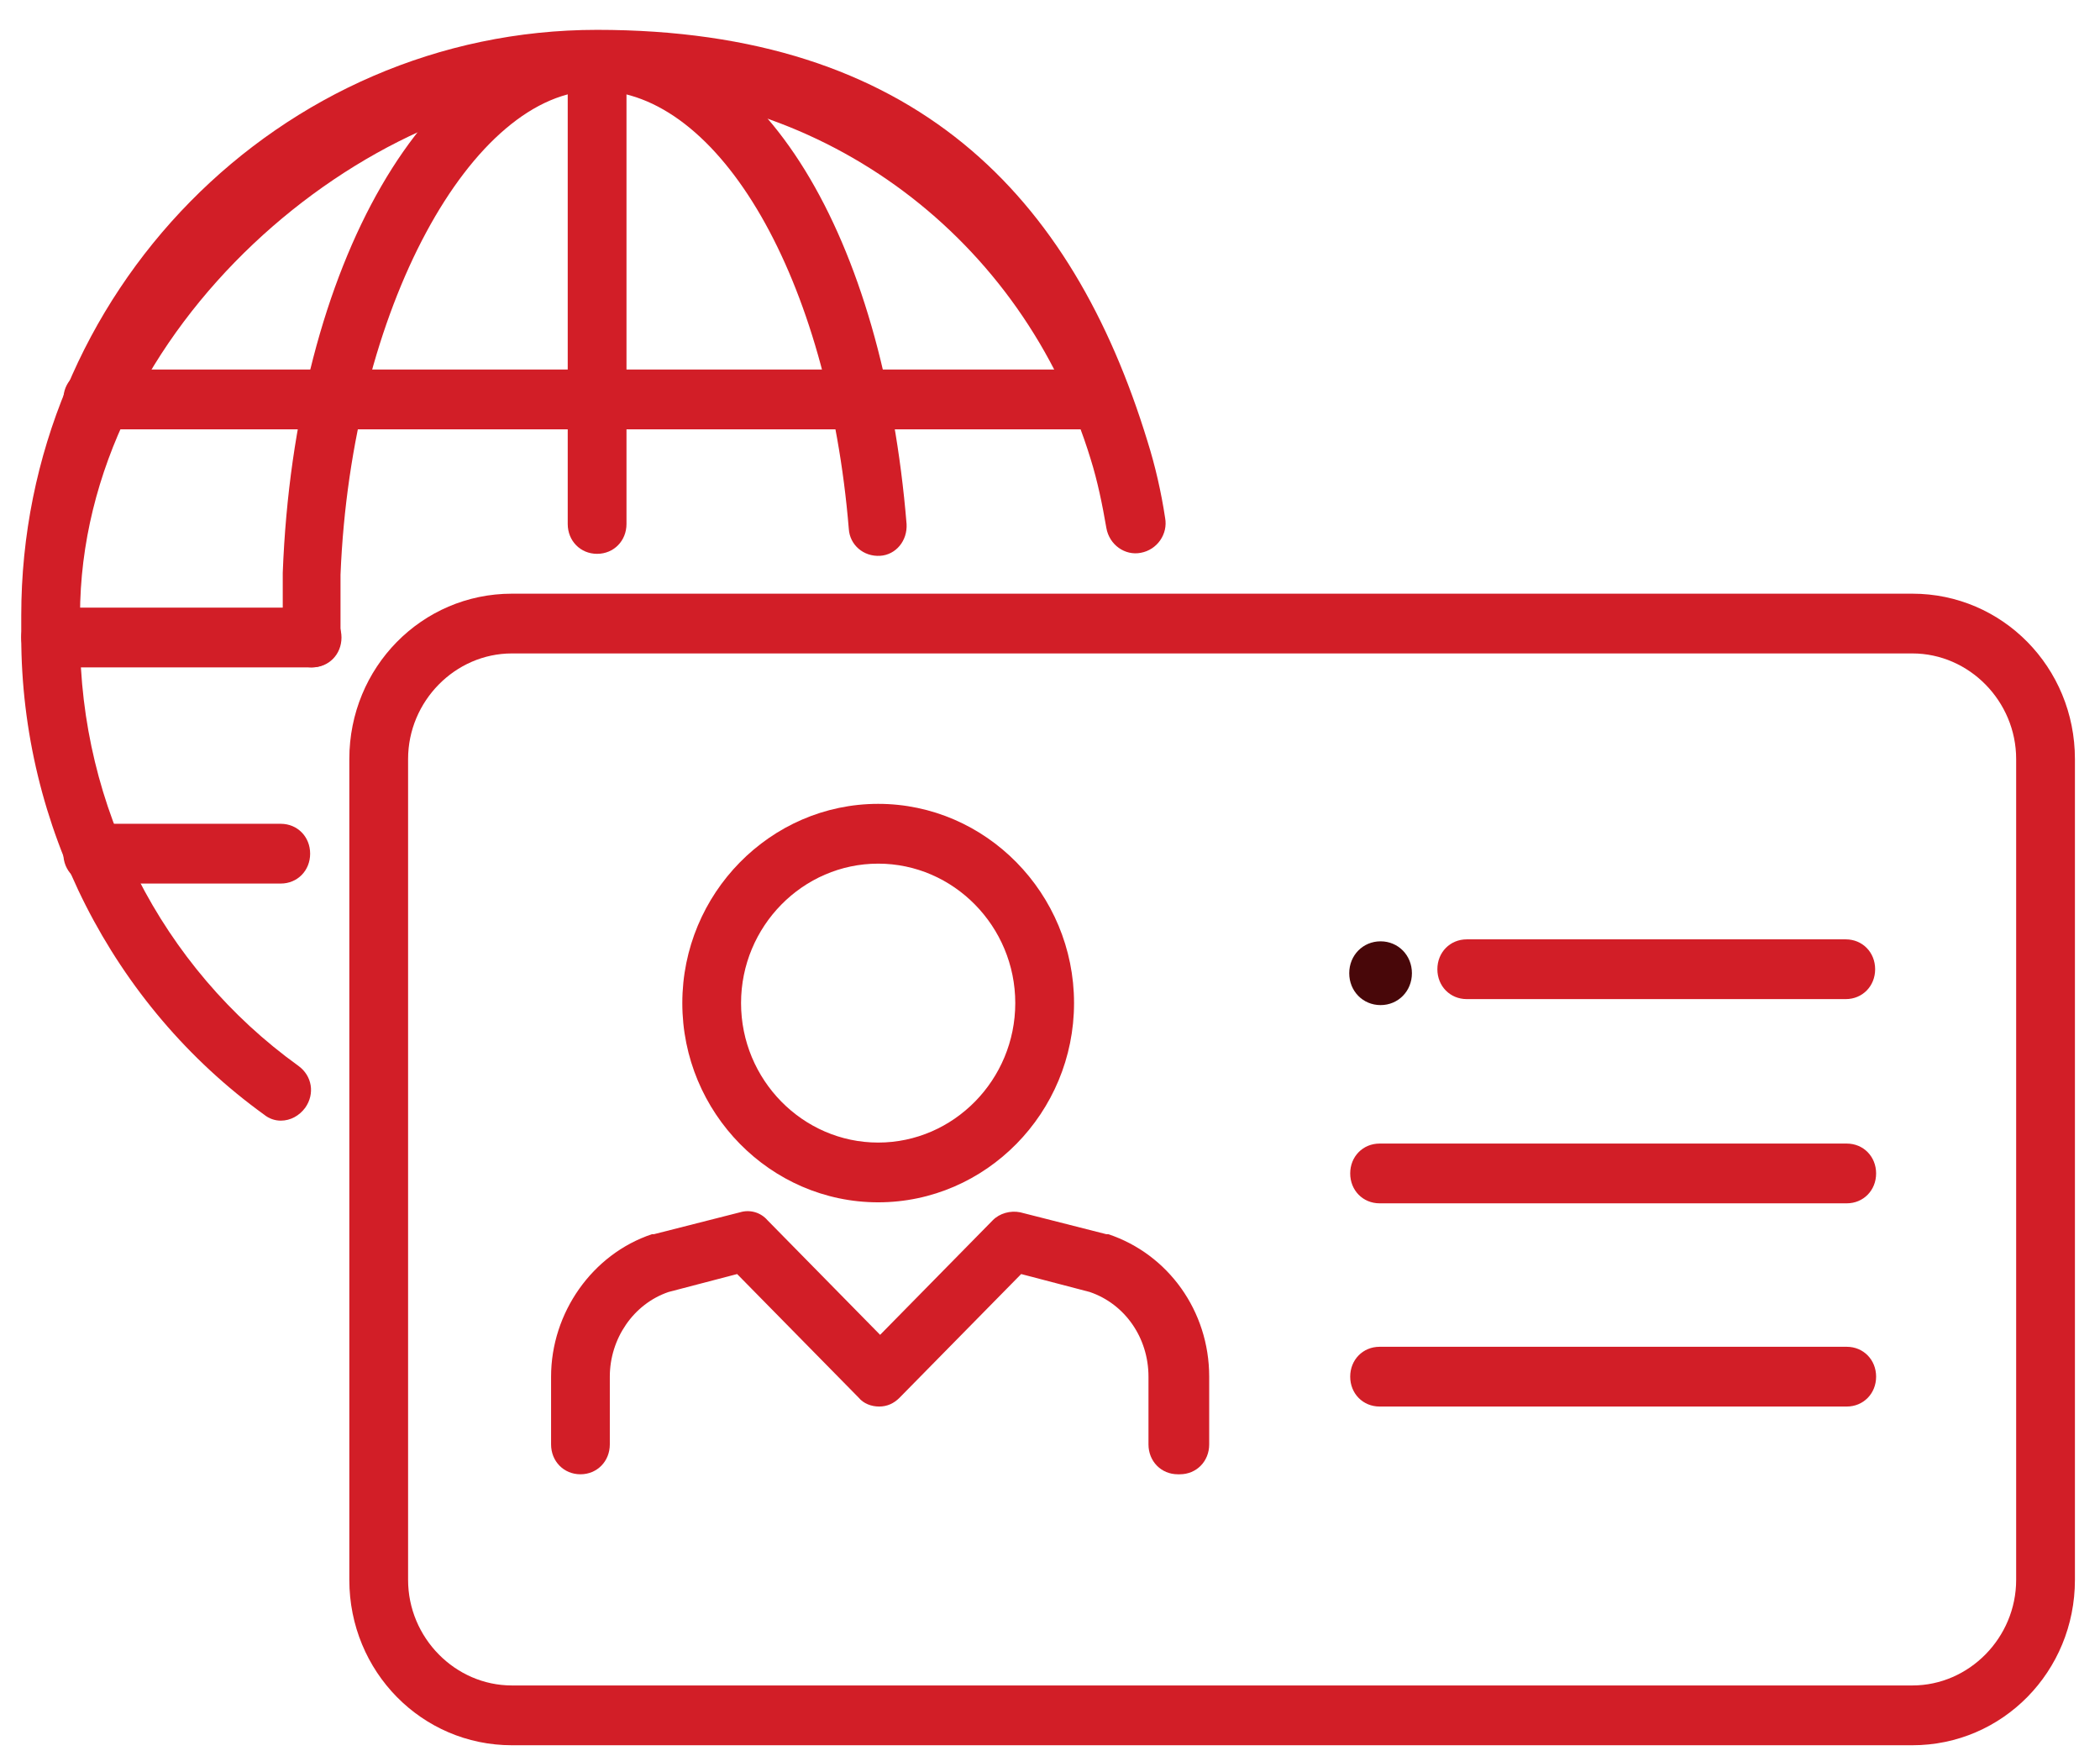
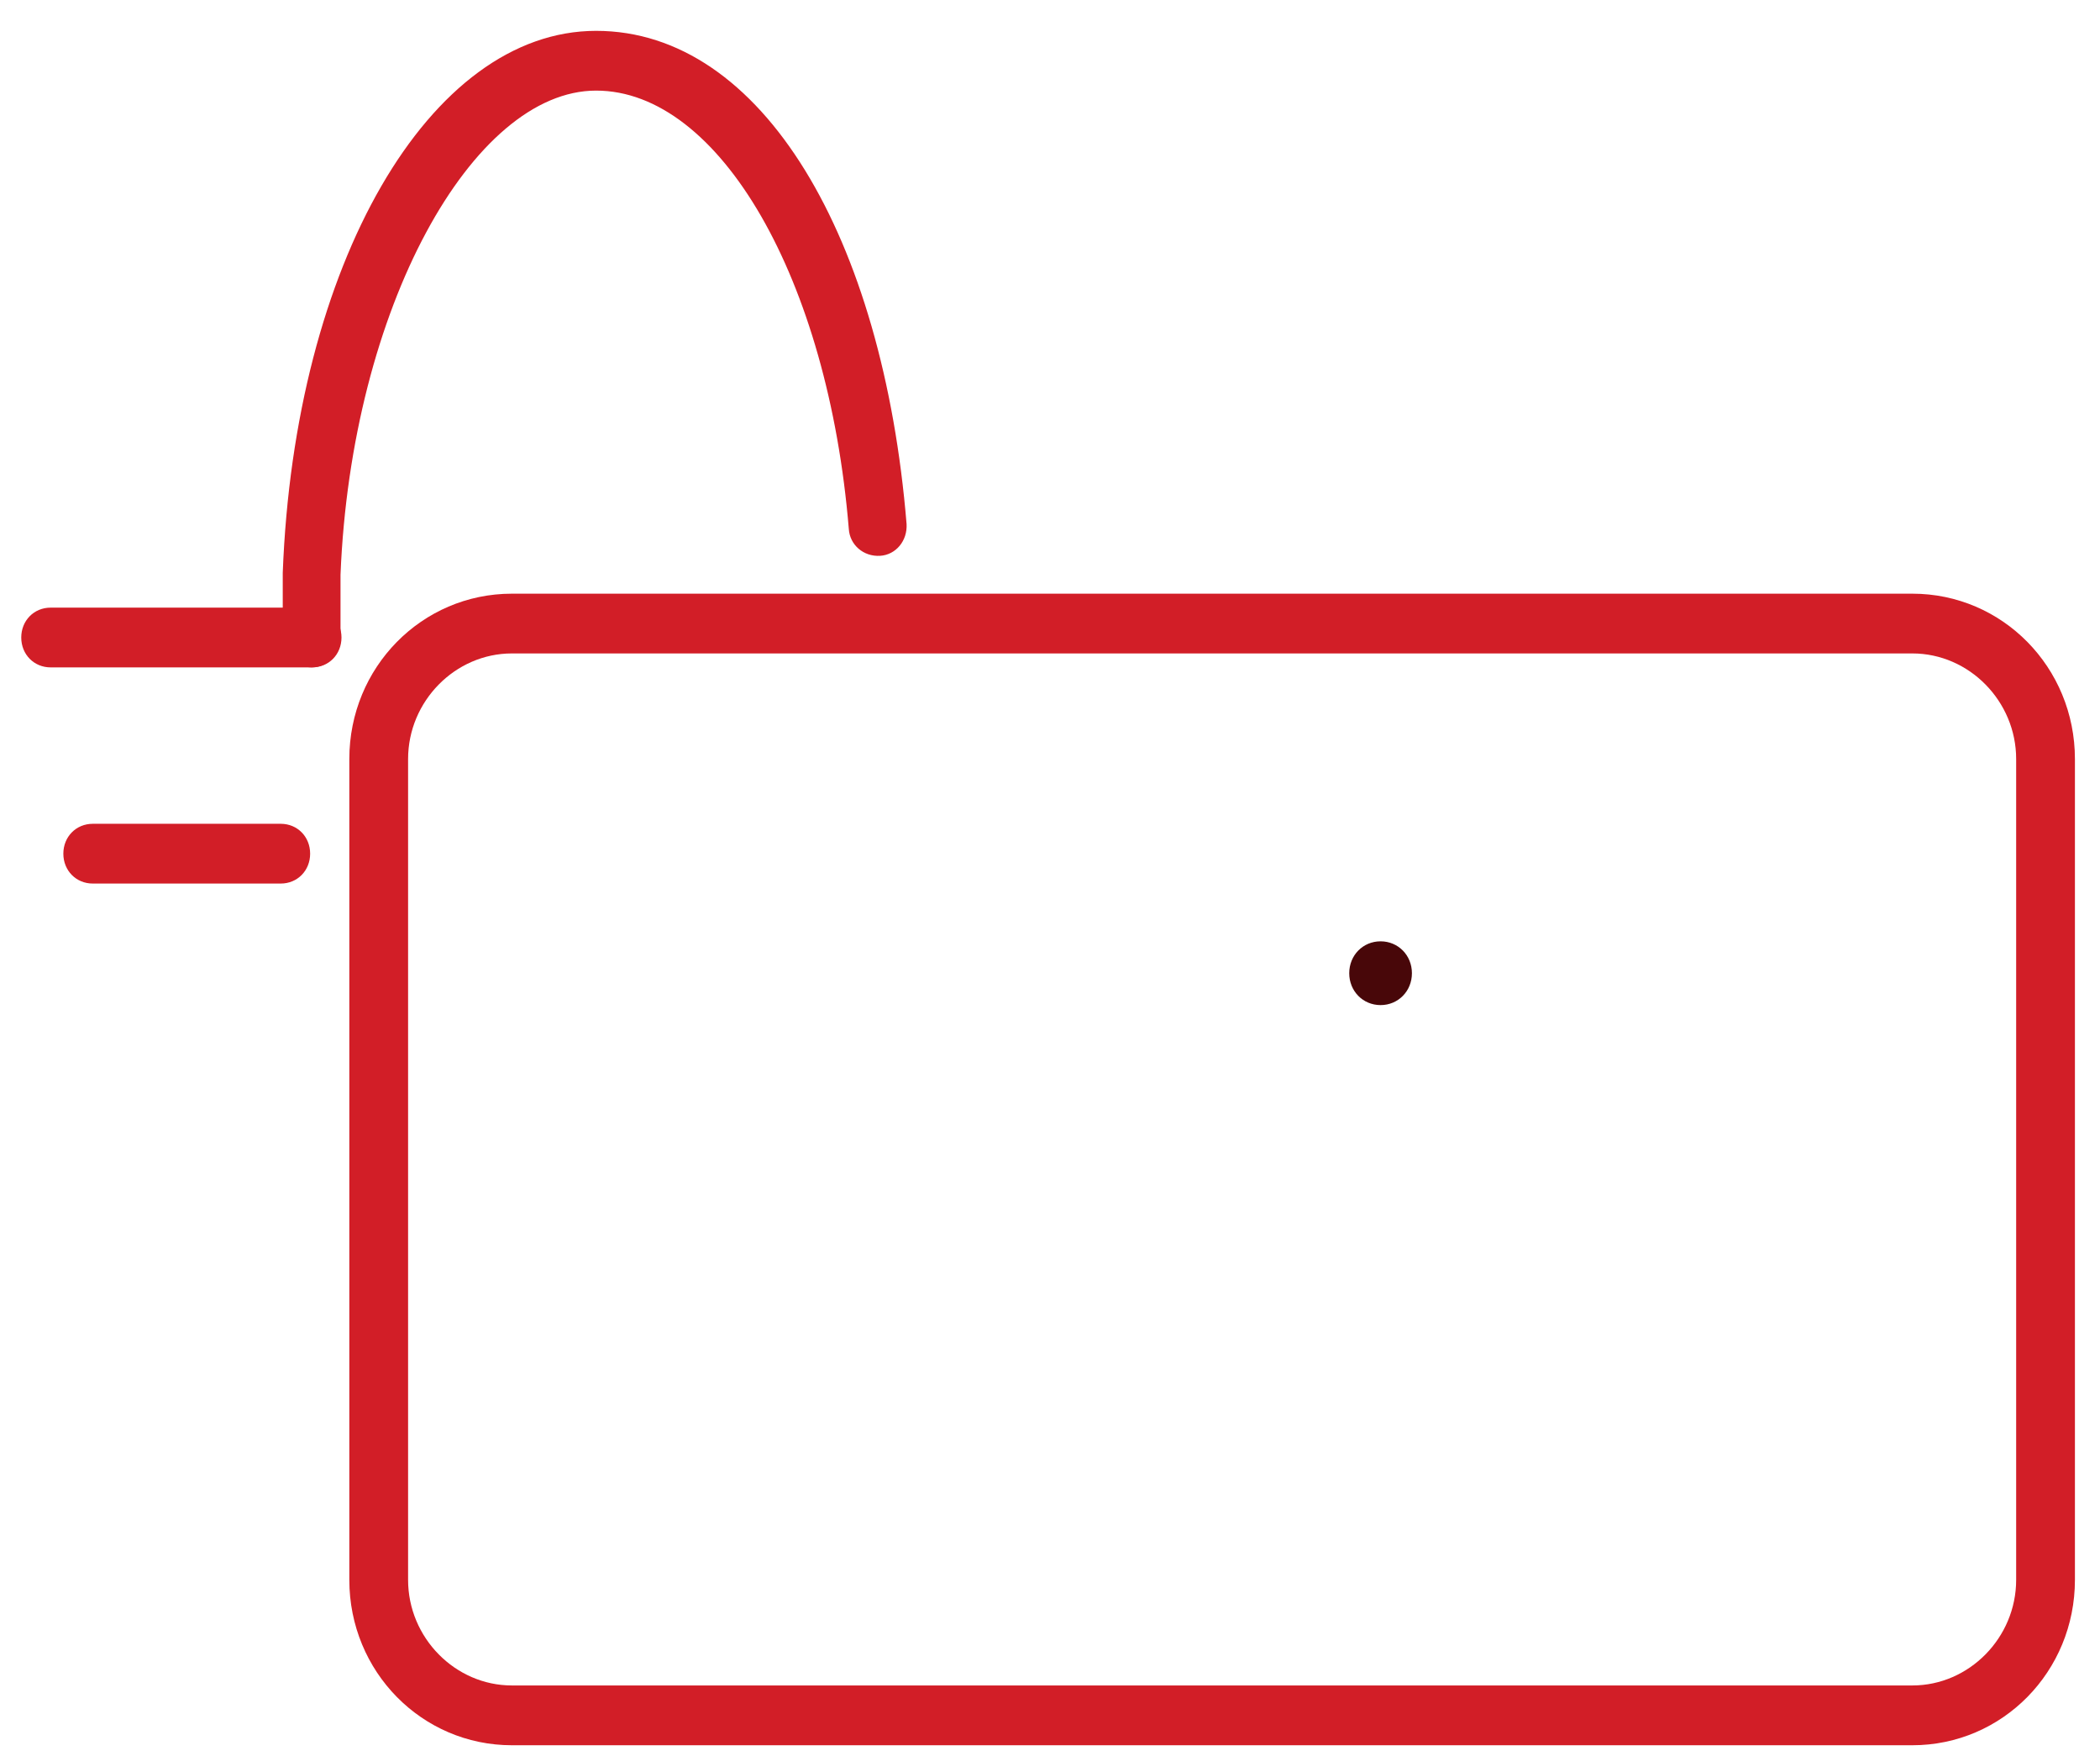
<svg xmlns="http://www.w3.org/2000/svg" width="67" height="56" viewBox="0 0 67 56" fill="none">
  <g id="Group">
    <g id="Layer_1">
-       <path id="Vector" d="M35.111 13.694H2.959C2.428 13.694 2.021 13.281 2.021 12.741C2.021 12.2 2.428 11.787 2.959 11.787H35.111C35.642 11.787 36.048 12.2 36.048 12.741C36.048 13.281 35.642 13.694 35.111 13.694Z" fill="#D21E27" />
      <path id="Vector_2" d="M9.958 21.288H1.615C1.084 21.288 0.678 20.875 0.678 20.335C0.678 19.795 1.084 19.382 1.615 19.382H9.958C10.489 19.382 10.895 19.795 10.895 20.335C10.895 20.875 10.489 21.288 9.958 21.288Z" fill="#D21E27" />
      <path id="Vector_3" d="M8.958 28.183H2.959C2.428 28.183 2.021 27.77 2.021 27.23C2.021 26.69 2.428 26.277 2.959 26.277H8.958C9.489 26.277 9.895 26.69 9.895 27.23C9.895 27.77 9.489 28.183 8.958 28.183Z" fill="#D21E27" />
-       <path id="Vector_4" d="M8.958 35.746C8.771 35.746 8.583 35.682 8.427 35.555C3.584 32.06 0.678 26.34 0.678 20.303V19.636C0.678 9.341 8.927 0.952 19.05 0.952C29.174 0.952 34.205 6.227 36.61 14.075C36.86 14.87 37.048 15.696 37.173 16.522C37.267 17.03 36.923 17.539 36.392 17.634C35.892 17.729 35.392 17.38 35.298 16.84C35.173 16.109 35.017 15.346 34.798 14.647C32.642 7.593 26.299 2.859 19.05 2.859C11.801 2.859 2.553 10.389 2.553 19.636V20.303C2.553 25.737 5.146 30.852 9.52 33.998C9.958 34.316 10.052 34.888 9.739 35.333C9.552 35.587 9.27 35.746 8.958 35.746Z" fill="#D21E27" />
      <path id="Vector_5" d="M9.958 21.288C9.427 21.288 9.021 20.875 9.021 20.335V19.668C9.021 19.191 9.021 18.714 9.021 18.27C9.395 8.419 13.707 0.984 19.019 0.984C24.331 0.984 28.174 7.593 28.924 16.713C28.955 17.253 28.58 17.698 28.08 17.729C27.549 17.761 27.112 17.38 27.081 16.872C26.424 8.896 22.956 2.89 19.019 2.89C15.082 2.89 11.208 9.817 10.864 18.333C10.864 18.778 10.864 19.223 10.864 19.668V20.335C10.864 20.875 10.458 21.288 9.927 21.288H9.958Z" fill="#D21E27" />
-       <path id="Vector_6" d="M19.05 17.666C18.519 17.666 18.113 17.253 18.113 16.713V1.937C18.113 1.397 18.519 0.984 19.05 0.984C19.581 0.984 19.988 1.397 19.988 1.937V16.713C19.988 17.253 19.581 17.666 19.05 17.666Z" fill="#D21E27" />
      <g id="Layer_1_2">
        <g id="Group_2">
-           <path id="Vector_7" d="M37.579 47.026C37.048 47.026 36.642 46.613 36.642 46.073V43.912C36.642 42.673 35.892 41.593 34.767 41.211L32.58 40.639L28.705 44.579C28.518 44.77 28.299 44.865 28.049 44.865C27.799 44.865 27.549 44.77 27.393 44.579L23.518 40.639L21.331 41.211C20.206 41.593 19.456 42.705 19.456 43.912V46.073C19.456 46.613 19.05 47.026 18.519 47.026C17.988 47.026 17.582 46.613 17.582 46.073V43.912C17.582 41.878 18.894 40.004 20.8 39.368C20.8 39.368 20.831 39.368 20.863 39.368L23.612 38.669C23.925 38.574 24.268 38.669 24.487 38.923L28.08 42.578L31.674 38.923C31.892 38.701 32.236 38.606 32.548 38.669L35.298 39.368C35.298 39.368 35.329 39.368 35.361 39.368C37.267 40.004 38.579 41.815 38.579 43.912V46.073C38.579 46.613 38.173 47.026 37.642 47.026H37.579ZM58.92 44.865H44.016C43.484 44.865 43.078 44.452 43.078 43.912C43.078 43.372 43.484 42.959 44.016 42.959H58.92C59.451 42.959 59.857 43.372 59.857 43.912C59.857 44.452 59.451 44.865 58.92 44.865ZM58.92 38.383H44.016C43.484 38.383 43.078 37.97 43.078 37.43C43.078 36.89 43.484 36.477 44.016 36.477H58.92C59.451 36.477 59.857 36.89 59.857 37.43C59.857 37.97 59.451 38.383 58.92 38.383ZM28.018 38.351C24.581 38.351 21.769 35.492 21.769 31.996C21.769 28.501 24.581 25.641 28.018 25.641C31.455 25.641 34.267 28.501 34.267 31.996C34.267 35.492 31.455 38.351 28.018 38.351ZM28.018 27.548C25.612 27.548 23.643 29.55 23.643 31.996C23.643 34.443 25.612 36.445 28.018 36.445C30.424 36.445 32.392 34.443 32.392 31.996C32.392 29.55 30.424 27.548 28.018 27.548ZM58.889 31.869H46.797C46.265 31.869 45.859 31.456 45.859 30.916C45.859 30.376 46.265 29.963 46.797 29.963H58.889C59.42 29.963 59.826 30.376 59.826 30.916C59.826 31.456 59.42 31.869 58.889 31.869Z" fill="#D21E27" />
          <path id="Vector_8" d="M61.013 55.669H16.332C13.457 55.669 11.145 53.318 11.145 50.394V24.211C11.145 21.288 13.457 18.937 16.332 18.937H61.013C63.888 18.937 66.2 21.288 66.2 24.211V50.394C66.2 53.318 63.888 55.669 61.013 55.669ZM16.332 20.843C14.52 20.843 13.02 22.369 13.02 24.211V50.394C13.02 52.237 14.52 53.762 16.332 53.762H61.013C62.826 53.762 64.325 52.237 64.325 50.394V24.211C64.325 22.369 62.826 20.843 61.013 20.843H16.332Z" fill="#D21E27" />
        </g>
        <path id="Vector_9" d="M44.047 32.06C44.609 32.06 45.047 31.615 45.047 31.043C45.047 30.471 44.609 30.026 44.047 30.026C43.484 30.026 43.047 30.471 43.047 31.043C43.047 31.615 43.484 32.06 44.047 32.06Z" fill="#480709" />
      </g>
    </g>
  </g>
</svg>